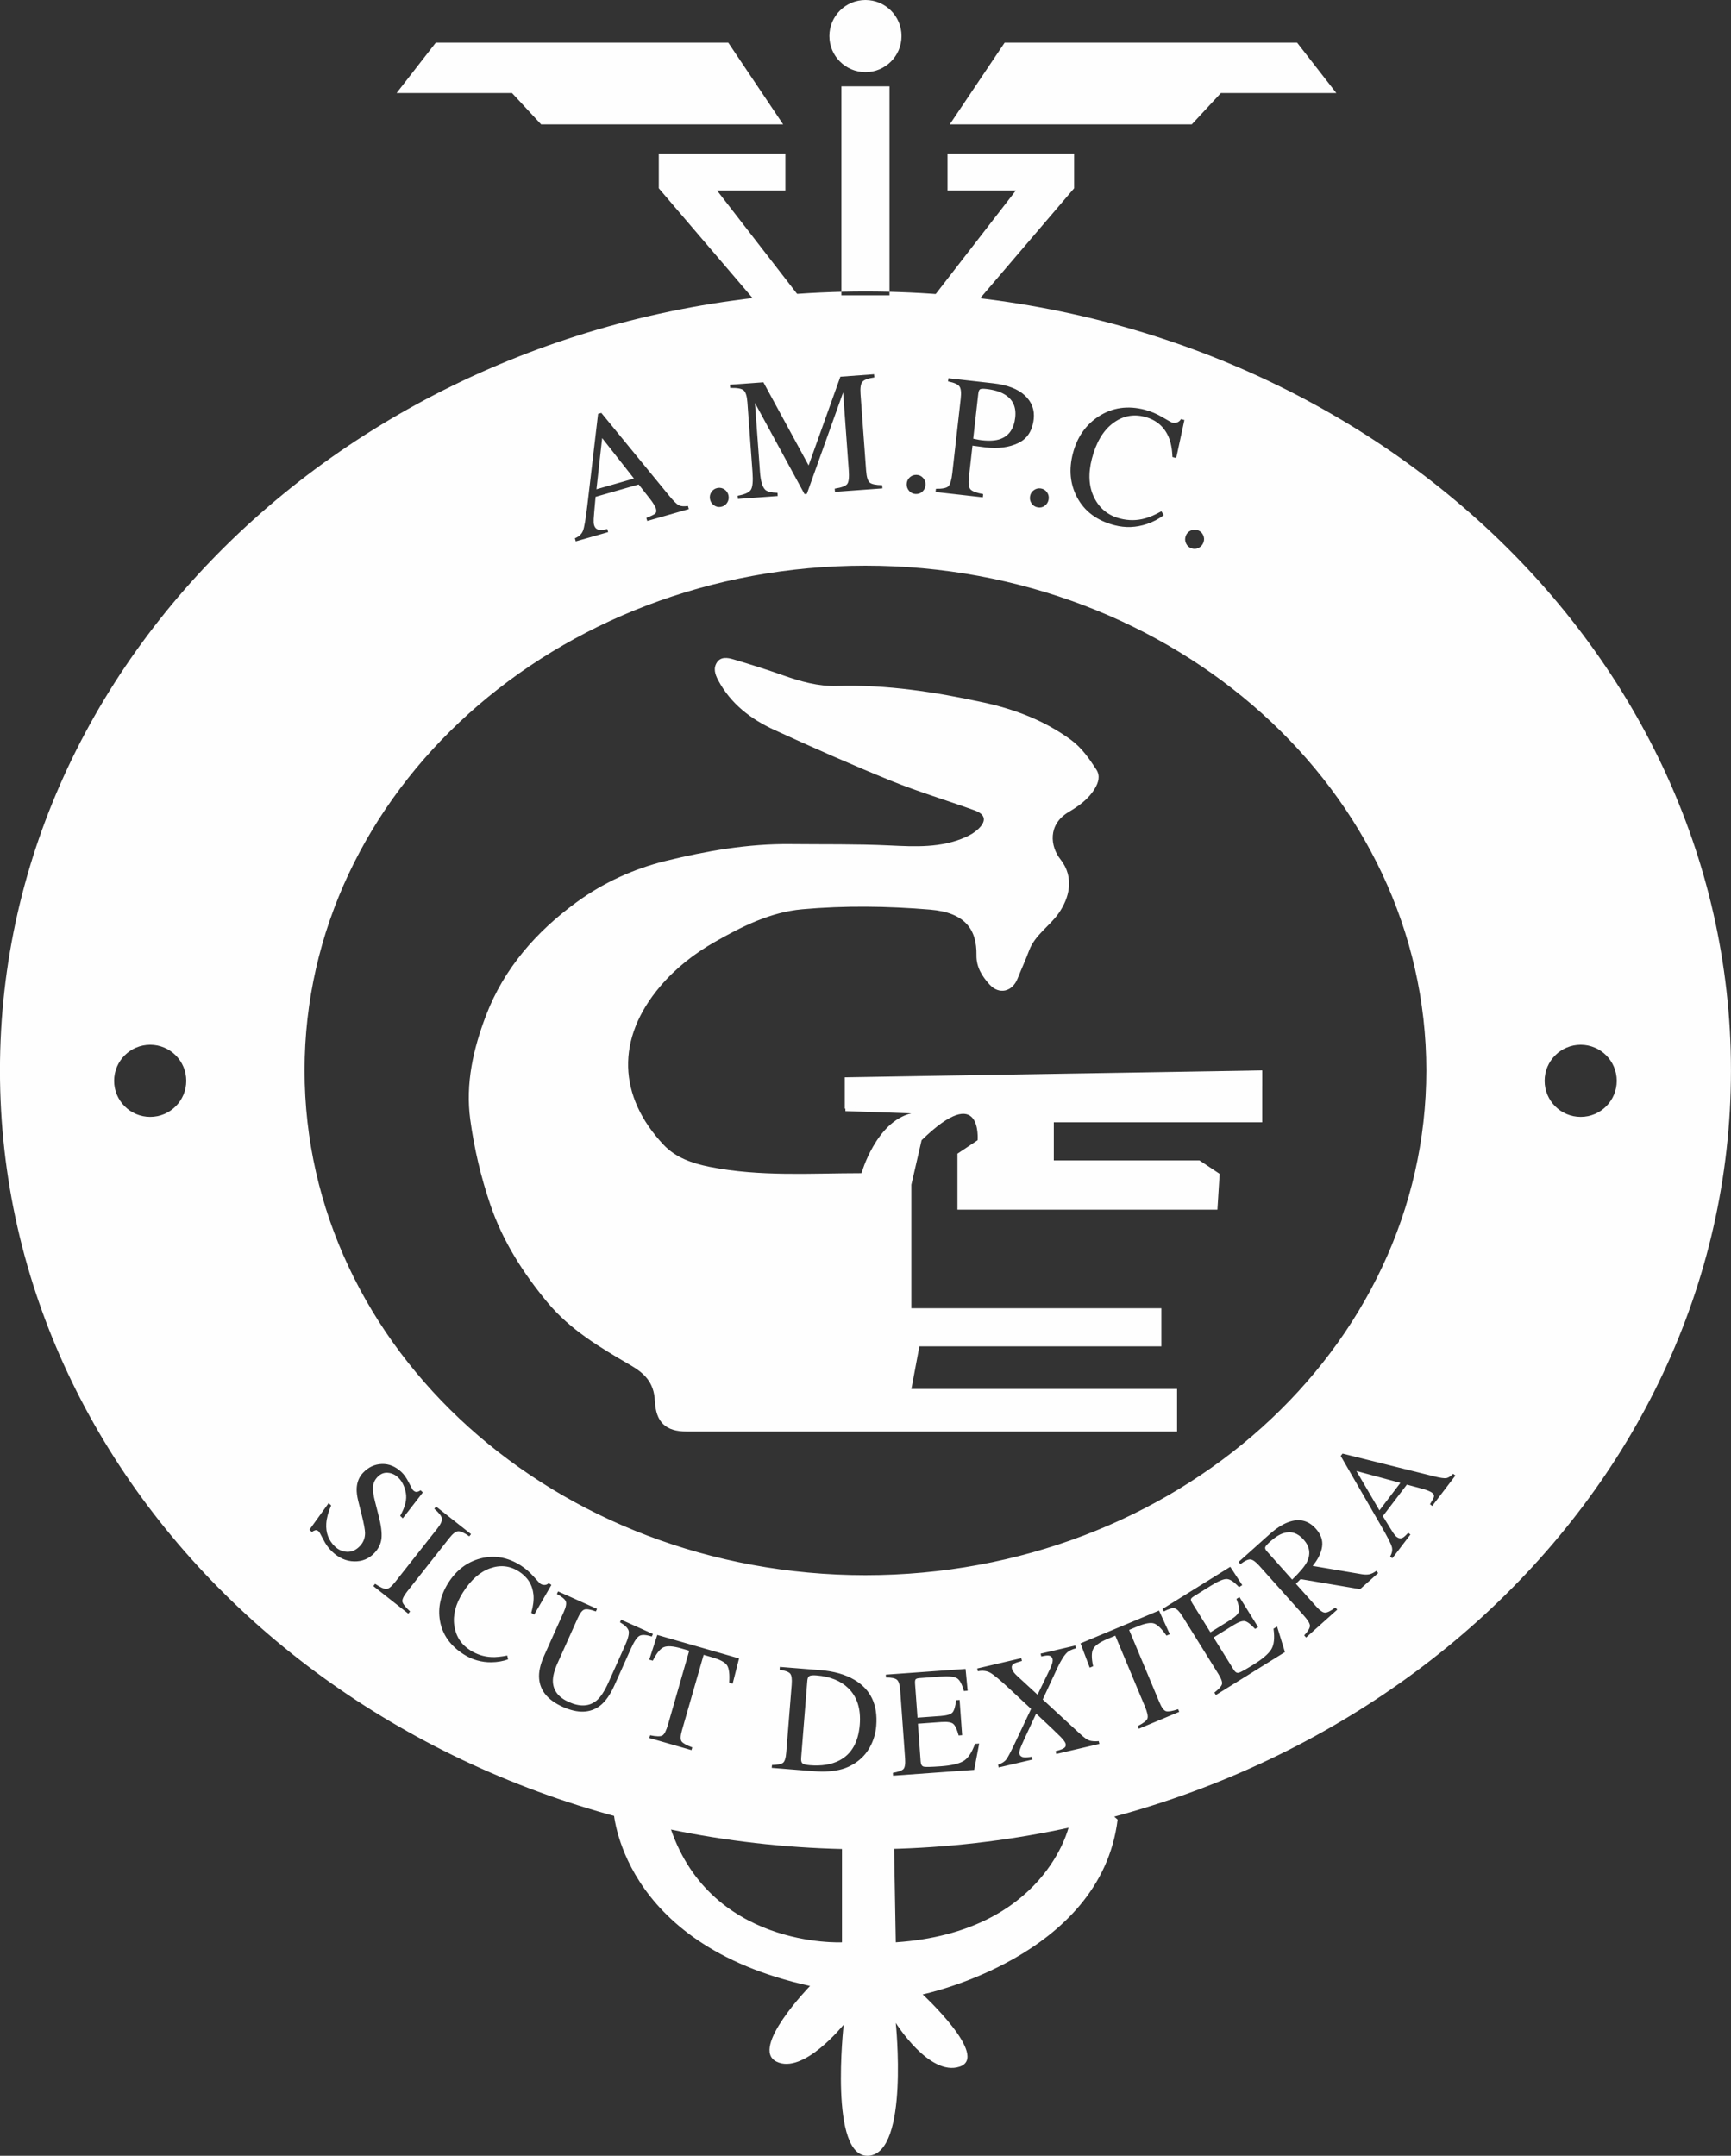
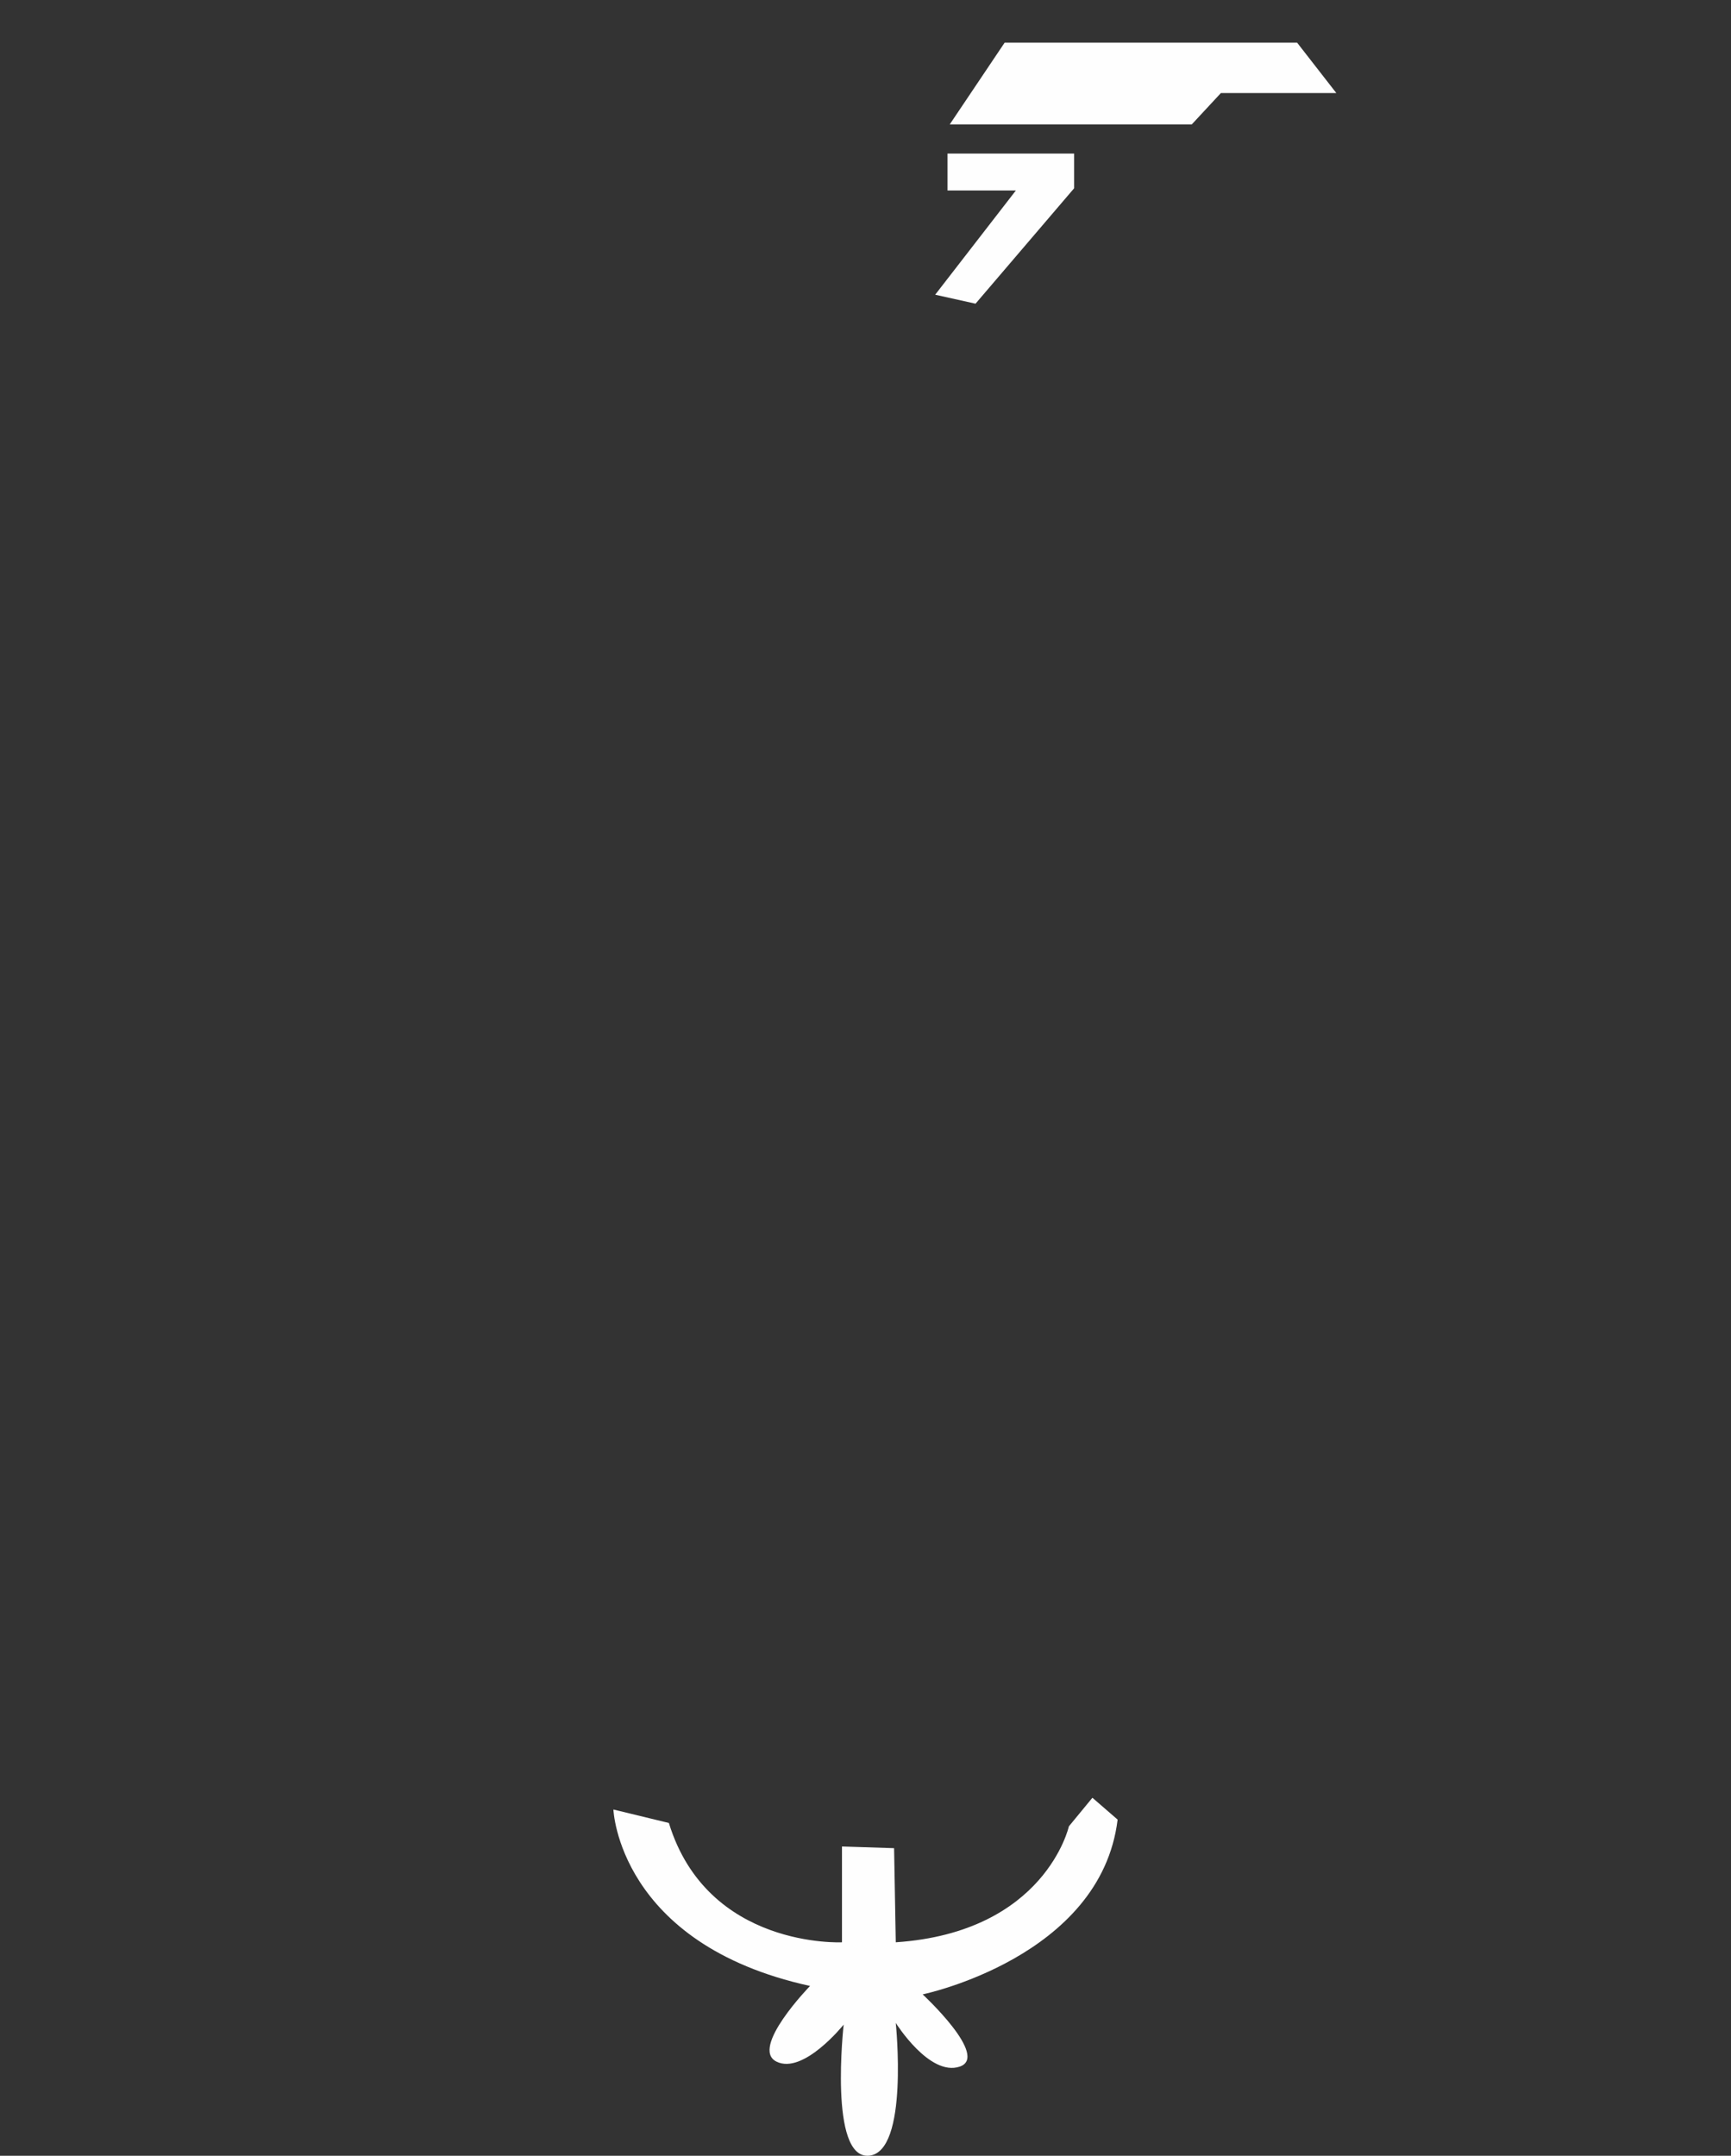
<svg xmlns="http://www.w3.org/2000/svg" xml:space="preserve" width="100%" height="100%" version="1.0" shape-rendering="geometricPrecision" text-rendering="geometricPrecision" image-rendering="optimizeQuality" fill-rule="evenodd" clip-rule="evenodd" viewBox="0 0 935.83 1165.54">
  <rect x="0" y="0" width="935.83" height="1165.54" fill="#333333" stroke="none" />
  <g id="Capa_x0020_1">
    <g id="_2743192645024">
-       <polygon fill="#FEFEFE" fill-rule="nonzero" points="424.61,83.02 424.61,103 387.66,103 431.28,159.34 409.47,164.19 356.16,101.8 356.16,83.02 " />
-       <polygon fill="#FEFEFE" fill-rule="nonzero" points="292.56,67.26 423.4,67.26 393.72,23.05 235.61,23.05 214.41,50.3 276.81,50.3 " />
      <polygon fill="#FEFEFE" fill-rule="nonzero" points="512.25,83.02 512.25,103 549.2,103 505.59,159.34 527.4,164.19 580.7,101.8 580.7,83.02 " />
      <polygon fill="#FEFEFE" fill-rule="nonzero" points="644.31,67.26 513.46,67.26 543.15,23.05 701.25,23.05 722.45,50.3 660.06,50.3 " />
      <path fill="#FEFEFE" fill-rule="nonzero" d="M331.62 978.33c0,0 2.72,72.69 106.31,95.41 0,0 -32.71,33.62 -18.17,40.89 14.54,7.27 36.35,-19.99 36.35,-19.99 0,0 -8.18,72.69 13.63,70.87 21.81,-1.81 14.54,-71.78 14.54,-71.78 0,0 18.18,29.08 34.53,23.63 16.35,-5.45 -19.99,-39.07 -19.99,-39.07 0,0 96.32,-19.99 105.4,-94.5l-13.63 -11.81 -12.72 15.45c0,0 -12.72,57.24 -93.59,62.7l-0.91 -50.89 -28.17 -0.91 0 51.8c0,0 -72.69,3.63 -93.59,-64.52l-29.98 -7.27z" />
-       <path fill="#FEFEFE" fill-rule="nonzero" d="M492.71 601.95l-35.66 -1.21 0 -16.96c3.63,0 225.34,-4.85 225.34,-4.85l0 27.86 -112.67 0 0 20.6 78.75 0 10.91 7.27 -1.21 19.38 -140.54 0 0 -30.29 10.9 -7.27c0,0 2.68,-32.12 -30.29,0l-5.53 24.02 0 66.84 135.17 0 0 20.59 -130.84 0 -4.32 23.02 143.65 0 0 23.02 -172.04 0 -92.94 0c-11.54,0.05 -16.79,-5.06 -17.33,-16.44 -0.49,-10.28 -5.83,-15.17 -13.43,-19.57 -16.27,-9.42 -32.47,-19.1 -44.65,-33.78 -13.16,-15.87 -24.19,-33.07 -30.9,-52.85 -5.09,-14.98 -8.69,-30.23 -10.83,-45.88 -2.67,-19.61 1.61,-38.35 8.47,-56.34 9.7,-25.46 27.14,-45.33 48.93,-61.27 14.5,-10.61 30.96,-18.12 48.18,-22.35 22.04,-5.42 44.58,-9.37 67.5,-9.12 17.85,0.19 35.68,-0.12 53.54,0.73 13.74,0.65 27.92,1.43 41.17,-4.49 2.56,-1.15 4.89,-2.53 6.88,-4.43 4.49,-4.3 3.93,-7.87 -2.01,-10.03 -14.97,-5.43 -30.3,-9.97 -45.04,-15.96 -21.33,-8.66 -42.4,-17.97 -63.32,-27.58 -12.63,-5.8 -23.48,-14.09 -30.27,-26.79 -1.74,-3.25 -2.77,-6.57 -0.67,-9.7 2.13,-3.19 5.81,-2.54 8.83,-1.65 8.98,2.66 17.93,5.47 26.75,8.59 9.53,3.38 19.19,6.11 29.34,5.8 26.93,-0.82 53.34,3.31 79.46,9 16.76,3.65 32.83,9.8 46.93,20.11 5.85,4.28 9.89,10.12 13.76,16.06 2.25,3.45 1.25,6.93 -0.79,10.33 -3.43,5.73 -8.73,9.46 -14.19,12.7 -11.44,6.79 -9.83,18.67 -4.46,25.47 7.99,10.13 4.59,21.3 -0.81,29.11 -4.92,7.12 -12.88,11.76 -16.06,20.27 -1.91,5.12 -4.21,10.09 -6.24,15.18 -2.87,7.19 -10,8.86 -15.16,3.2 -4.04,-4.43 -7.19,-9.43 -7.07,-15.89 0.24,-13.71 -6.03,-23 -24.98,-24.59 -23.09,-1.93 -46.22,-2.25 -69.25,-0.19 -17.11,1.53 -32.39,9.22 -47.11,17.58 -11.19,6.35 -21.3,14.25 -29.68,24.14 -23.94,28.26 -22.81,59.44 1.93,85.67 6.44,6.83 15.31,9.97 24.85,11.87 27.24,5.42 54.69,3.43 82.09,3.42 0,0 7.87,-27.91 26.98,-32.37z" />
-       <polygon fill="#FEFEFE" fill-rule="nonzero" points="456.72,599.43 456.72,582.46 682.39,578.72 682.36,587.01 " />
-       <path fill="#FEFEFE" fill-rule="nonzero" d="M745.76 816.59l-12.44 -21.27 23.78 6.41 -11.33 14.86zm16.77 13.07l-1.22 -0.93c-1.28,1.42 -2.26,2.3 -2.93,2.65 -1.1,0.56 -2.2,0.41 -3.31,-0.43 -0.56,-0.43 -1.19,-1.16 -1.88,-2.21 -0.7,-1.05 -2.56,-4.06 -5.59,-9.02l13 -17.05 8.3 2.24c1.19,0.3 2.26,0.66 3.23,1.07 0.97,0.41 1.61,0.73 1.94,0.97 0.96,0.74 1.35,1.47 1.18,2.2 -0.17,0.73 -0.89,2.11 -2.16,4.13l1.22 0.93 12.54 -16.45 -1.23 -0.93c-1.37,1.36 -2.58,2.13 -3.66,2.33 -1.08,0.19 -3.26,-0.11 -6.55,-0.93l-49.6 -12.33 -0.98 1.29 22.02 38.11c3.3,5.71 5.17,9.39 5.62,11.05 0.45,1.66 0.14,3.39 -0.94,5.2l1.22 0.93 9.78 -12.82zm-63.95 24.36l-13.58 -15.19c-0.83,-0.92 -1.16,-1.68 -1,-2.27 0.16,-0.59 1.1,-1.66 2.82,-3.2 2.54,-2.28 4.9,-3.75 7.07,-4.43 4.04,-1.28 7.67,-0.13 10.85,3.44 3.31,3.71 3.96,7.67 1.95,11.9 -1.19,2.44 -3.9,5.69 -8.11,9.75zm7.54 31.32l16.84 -15.07 -1.02 -1.15c-2.48,1.85 -4.32,2.77 -5.55,2.77 -1.22,-0 -2.86,-1.15 -4.9,-3.43l-10.88 -12.16 2.53 -2.53 32.17 5.44 9.77 -8.73 -1.03 -1.15c-1.31,0.95 -2.54,1.56 -3.71,1.81 -1.16,0.25 -2.55,0.24 -4.18,-0.03l-26.5 -4.48c2.91,-3.54 4.61,-7.01 5.1,-10.41 0.5,-3.4 -0.63,-6.64 -3.37,-9.7 -4.09,-4.57 -9.11,-5.73 -15.06,-3.48 -3.13,1.18 -6.45,3.33 -9.94,6.45l-16.79 15.02 1.03 1.15c2.35,-1.78 4.15,-2.62 5.39,-2.52 1.24,0.1 2.84,1.24 4.78,3.4l23.89 26.72c2.29,2.56 3.46,4.44 3.51,5.65 0.06,1.22 -0.99,2.97 -3.11,5.28l1.02 1.15zm-48.78 31.1l37.34 -23.22 -4.25 -13.82 -1.93 1.2c0.72,5.11 0.28,8.87 -1.3,11.3 -1.58,2.43 -4.72,5.1 -9.4,8.01 -4.33,2.69 -7,4.18 -8.02,4.47 -1.03,0.29 -1.97,-0.26 -2.84,-1.66l-10.82 -17.4 10.66 -6.63c2.92,-1.82 5.07,-2.53 6.42,-2.16 1.36,0.38 3.14,1.77 5.35,4.17l1.62 -1 -10.09 -16.23 -1.62 1c1.19,3.02 1.65,5.22 1.4,6.61 -0.26,1.39 -1.86,3 -4.8,4.83l-10.66 6.63 -9.76 -15.69c-0.57,-0.91 -0.84,-1.61 -0.81,-2.09 0.03,-0.48 0.55,-1.03 1.57,-1.67l9.4 -5.85c4.05,-2.52 6.94,-3.69 8.68,-3.5 1.74,0.18 3.85,1.64 6.37,4.37l1.76 -1.09 -6.49 -9.91 -36.7 22.82 0.81 1.31c2.67,-1.41 4.62,-1.96 5.85,-1.66 1.21,0.3 2.6,1.7 4.15,4.2l19.45 31.26c1.64,2.64 2.29,4.52 1.93,5.63 -0.35,1.11 -1.7,2.6 -4.08,4.46l0.81 1.3zm-68.19 -14.8l1.83 -0.76c-0.96,-4.42 -0.94,-7.55 0.06,-9.39 0.99,-1.85 3.56,-3.65 7.71,-5.38l4.22 -1.76 15.96 38.18c1.38,3.29 1.85,5.51 1.4,6.65 -0.44,1.15 -2.19,2.5 -5.27,4.08l0.6 1.42 21.87 -9.15 -0.59 -1.42c-3.15,1.05 -5.32,1.42 -6.52,1.09 -1.2,-0.33 -2.41,-1.96 -3.64,-4.9l-16.34 -39.07 4.18 -1.74c4.35,-1.82 7.45,-2.4 9.33,-1.73 1.87,0.66 4.1,2.85 6.68,6.56l1.8 -0.75 -5.83 -12.8 -42.44 17.74 4.98 13.16zm-49.21 53.95l18.28 -4.27 -0.35 -1.5c-1.93,0.31 -3.33,0.42 -4.19,0.32 -1.44,-0.16 -2.3,-0.81 -2.57,-1.96 -0.15,-0.62 0.06,-1.67 0.6,-3.15 0.34,-0.93 0.99,-2.43 1.94,-4.5l6.52 -14.05c7.17,6.69 11.57,10.88 13.21,12.56 1.63,1.68 2.55,2.94 2.74,3.79 0.23,0.98 -0.06,1.74 -0.86,2.29 -0.8,0.55 -2.31,1.11 -4.54,1.69l0.35 1.5 23.29 -5.44 -0.35 -1.5c-2.13,0.17 -3.81,0.05 -5.03,-0.34 -1.22,-0.39 -2.91,-1.59 -5.07,-3.6l-20.18 -18.59 8.03 -17.29c1.91,-4.02 3.67,-6.76 5.26,-8.2 1.01,-0.91 2.57,-1.63 4.68,-2.17l-0.35 -1.5 -18.76 4.39 0.35 1.5c1.84,-0.4 3.13,-0.57 3.87,-0.49 1.22,0.13 1.97,0.78 2.24,1.96 0.11,0.47 0.09,1.03 -0.06,1.68 -0.23,1.08 -0.81,2.57 -1.74,4.47l-6.32 13.08 -10.99 -10.13c-0.62,-0.57 -1.12,-1.09 -1.5,-1.55 -0.75,-0.9 -1.22,-1.72 -1.38,-2.45 -0.27,-1.15 0.08,-2.02 1.05,-2.61 0.65,-0.4 2.1,-0.91 4.38,-1.52l-0.35 -1.5 -23.83 5.57 0.35 1.5c2.57,-0.49 4.79,-0.23 6.65,0.79 1.85,1.02 5.33,3.91 10.43,8.66l11.7 10.91 -8.63 18.26c-2.31,4.89 -3.91,7.92 -4.8,9.08 -0.88,1.17 -2.36,2.11 -4.43,2.84l0.35 1.5zm-57.12 4.46l43.86 -3.15 2.69 -14.21 -2.26 0.16c-1.75,4.85 -3.89,7.99 -6.42,9.4 -2.53,1.41 -6.55,2.31 -12.05,2.71 -5.08,0.37 -8.14,0.44 -9.18,0.22 -1.04,-0.22 -1.61,-1.15 -1.73,-2.79l-1.47 -20.44 12.52 -0.9c3.43,-0.25 5.67,0.11 6.69,1.08 1.02,0.96 1.96,3.03 2.79,6.18l1.9 -0.14 -1.37 -19.06 -1.9 0.13c-0.35,3.23 -0.97,5.39 -1.84,6.5 -0.88,1.11 -3.05,1.79 -6.5,2.04l-12.52 0.9 -1.33 -18.42c-0.07,-1.07 0.01,-1.81 0.26,-2.23 0.25,-0.41 0.97,-0.65 2.16,-0.74l11.05 -0.8c4.75,-0.34 7.86,-0.03 9.31,0.95 1.45,0.97 2.65,3.25 3.6,6.83l2.06 -0.15 -1.13 -11.79 -43.11 3.09 0.11 1.54c3.03,0 5.01,0.41 5.94,1.26 0.94,0.83 1.51,2.72 1.72,5.65l2.64 36.72c0.22,3.1 -0.08,5.06 -0.91,5.89 -0.83,0.83 -2.72,1.51 -5.69,2.04l0.11 1.53zm-49.72 -9.37l3.36 -41.97c0.11,-1.37 0.5,-2.23 1.19,-2.58 0.68,-0.35 1.93,-0.45 3.75,-0.31 7.31,0.59 13.04,2.88 17.18,6.89 4.83,4.69 6.91,11.26 6.24,19.73 -0.76,9.49 -4.43,15.94 -11.03,19.37 -4.3,2.23 -9.61,3.09 -15.95,2.58 -2.03,-0.17 -3.35,-0.48 -3.96,-0.97 -0.61,-0.48 -0.87,-1.39 -0.76,-2.74zm-15.87 5.14l22.54 1.8c6.04,0.48 11.2,0.11 15.47,-1.12 2.34,-0.65 4.63,-1.7 6.87,-3.14 3.53,-2.29 6.27,-5.22 8.21,-8.79 1.94,-3.57 3.08,-7.41 3.41,-11.53 0.91,-11.41 -3.05,-19.7 -11.88,-24.87 -4.9,-2.88 -11.03,-4.61 -18.39,-5.2l-21.85 -1.74 -0.13 1.53c2.99,0.45 4.89,1.15 5.69,2.07 0.8,0.93 1.08,2.9 0.85,5.91l-2.94 36.69c-0.24,3.1 -0.85,5 -1.81,5.69 -0.96,0.69 -2.93,1.07 -5.91,1.16l-0.13 1.53zm-66.21 -58.49l1.91 0.55c2.02,-4.05 3.99,-6.48 5.92,-7.3 1.93,-0.82 5.06,-0.61 9.38,0.63l4.39 1.26 -11.42 39.78c-0.99,3.43 -2.01,5.45 -3.07,6.06 -1.06,0.62 -3.28,0.58 -6.66,-0.11l-0.43 1.48 22.8 6.55 0.43 -1.48c-3.11,-1.15 -5.04,-2.22 -5.77,-3.22 -0.73,-1 -0.66,-3.04 0.22,-6.1l11.69 -40.71 4.35 1.25c4.53,1.3 7.32,2.8 8.36,4.48 1.05,1.69 1.42,4.79 1.11,9.3l1.87 0.54 3.46 -13.64 -44.21 -12.7 -4.34 13.39zm-49.3 -36.91l-0.63 1.4c2.7,1.48 4.3,2.8 4.78,3.94 0.48,1.15 0.12,3.1 -1.12,5.85l-10.58 23.6c-2.09,4.67 -3,8.78 -2.7,12.34 0.52,6.61 4.79,11.71 12.81,15.31 8.12,3.64 14.83,3.42 20.15,-0.66 2.88,-2.22 5.49,-5.94 7.83,-11.15l8.81 -19.66c1.78,-3.96 3.35,-6.28 4.72,-6.98 1.37,-0.7 3.57,-0.57 6.59,0.41l0.62 -1.4 -17.18 -7.71 -0.63 1.4c2.59,1.48 4.12,2.96 4.63,4.44 0.5,1.48 -0.18,4.27 -2.02,8.37l-8.81 19.65c-2.16,4.82 -4.34,8.12 -6.53,9.91 -3.93,3.2 -8.94,3.44 -15,0.72 -5.52,-2.48 -8.38,-6.18 -8.56,-11.1 -0.07,-2.69 0.78,-6.02 2.56,-9.97l10.83 -24.15c1.24,-2.78 2.47,-4.36 3.66,-4.76 1.19,-0.4 3.26,-0.05 6.2,1.03l0.63 -1.4 -21.06 -9.44zm-20.15 -14.02c-7.13,-4.52 -14.47,-5.77 -21.99,-3.75 -7.15,1.94 -12.89,6.31 -17.2,13.11 -4.21,6.64 -5.73,13.46 -4.54,20.43 1.29,7.56 5.63,13.67 13.01,18.35 4.5,2.85 9.46,4.25 14.89,4.19 3.2,-0.05 6.18,-0.57 8.94,-1.56l-0.45 -2.1c-3.31,0.67 -6.14,0.95 -8.48,0.84 -4.1,-0.17 -7.92,-1.39 -11.48,-3.64 -4.92,-3.12 -7.8,-7.56 -8.65,-13.31 -0.85,-5.76 0.7,-11.75 4.66,-17.98 4.3,-6.78 9.2,-11.14 14.71,-13.07 5.51,-1.93 10.67,-1.37 15.47,1.67 4.76,3.02 7.41,7.23 7.95,12.61 0.26,2.85 -0.13,6.12 -1.19,9.81l1.57 1 9.32 -16.1 -1.44 -0.92c-0.71,0.63 -1.48,0.95 -2.29,0.94 -0.81,0 -1.54,-0.21 -2.19,-0.62 -0.32,-0.2 -1.54,-1.5 -3.68,-3.91 -2.14,-2.41 -4.45,-4.41 -6.93,-5.98zm-79.72 11.14l18.9 14.91 0.96 -1.21c-2.46,-2.24 -3.83,-3.96 -4.13,-5.17 -0.29,-1.21 0.55,-3.06 2.52,-5.57l22.8 -28.91c1.88,-2.39 3.48,-3.63 4.8,-3.71 1.31,-0.08 3.31,0.84 6.01,2.76l0.95 -1.2 -18.9 -14.91 -0.96 1.2c2.5,2.17 3.87,3.91 4.09,5.2 0.22,1.3 -0.6,3.14 -2.49,5.53l-22.8 28.91c-1.98,2.5 -3.59,3.75 -4.82,3.74 -1.25,-0.01 -3.24,-0.94 -5.99,-2.8l-0.95 1.2zm-24.16 -44.9l-10.4 14.43 1.3 1.23c0.54,-0.42 1.13,-0.72 1.78,-0.93 0.65,-0.2 1.32,0.03 2.01,0.69 0.29,0.28 1.09,1.71 2.41,4.3 1.31,2.59 2.89,4.76 4.7,6.49 3.63,3.45 7.61,5.24 11.94,5.34 4.34,0.11 8,-1.4 10.99,-4.54 2.23,-2.34 3.51,-4.99 3.83,-7.96 0.29,-2.96 -0.22,-7 -1.53,-12.11l-2.08 -8.18c-0.78,-3.05 -1.11,-5.57 -0.96,-7.56 0.12,-1.97 0.91,-3.72 2.38,-5.26 1.64,-1.72 3.51,-2.49 5.63,-2.31 2.12,0.18 3.98,1.03 5.59,2.57 2.07,1.97 3.44,4.73 4.12,8.27 0.67,3.54 -0.35,7.69 -3.05,12.44l1.41 1.34 10.85 -13.99 -1.2 -1.15c-0.77,0.5 -1.46,0.79 -2.07,0.87 -0.61,0.09 -1.28,-0.22 -2.02,-0.91 -0.26,-0.26 -1.02,-1.62 -2.27,-4.09 -1.25,-2.48 -2.55,-4.35 -3.89,-5.63 -3.26,-3.11 -6.83,-4.59 -10.72,-4.46 -3.89,0.13 -7.28,1.7 -10.16,4.73 -2.17,2.28 -3.33,5.16 -3.46,8.65 -0.04,1.85 0.22,3.99 0.8,6.41l1.99 7.97c1.14,4.59 1.72,7.77 1.75,9.54 0.01,2.76 -0.92,5.11 -2.78,7.06 -2.06,2.17 -4.35,3.2 -6.87,3.11 -2.52,-0.09 -4.72,-1.04 -6.6,-2.82 -3.47,-3.3 -5.04,-7.46 -4.72,-12.47 0.18,-2.87 1.06,-6.13 2.63,-9.78l-1.35 -1.29zm466.45 -516.2c1.35,0.48 2.66,0.4 3.91,-0.24 1.25,-0.64 2.12,-1.63 2.6,-2.98 0.47,-1.35 0.41,-2.67 -0.19,-3.94 -0.6,-1.28 -1.56,-2.15 -2.89,-2.62 -1.33,-0.46 -2.63,-0.39 -3.91,0.23 -1.29,0.61 -2.16,1.59 -2.63,2.94 -0.48,1.35 -0.42,2.67 0.18,3.96 0.59,1.29 1.57,2.18 2.93,2.65zm-25.22 -74.91c-9.25,-2.39 -17.56,-1.19 -24.95,3.6 -7.02,4.57 -11.67,11.26 -13.95,20.08 -2.22,8.61 -1.49,16.46 2.21,23.54 4.01,7.67 10.8,12.75 20.36,15.22 5.83,1.51 11.65,1.28 17.47,-0.67 3.42,-1.16 6.45,-2.75 9.07,-4.78l-1.22 -2.11c-3.33,1.88 -6.28,3.16 -8.83,3.85 -4.46,1.24 -9,1.26 -13.61,0.07 -6.37,-1.65 -11.02,-5.42 -13.93,-11.31 -2.91,-5.89 -3.32,-12.88 -1.24,-20.96 2.27,-8.78 6.03,-15.17 11.28,-19.16 5.25,-3.98 10.99,-5.18 17.22,-3.56 6.17,1.59 10.48,5.19 12.93,10.79 1.28,2.97 1.98,6.63 2.13,10.98l2.04 0.53 4.43 -20.56 -1.87 -0.48c-0.55,0.93 -1.26,1.53 -2.14,1.8 -0.87,0.28 -1.73,0.31 -2.57,0.09 -0.4,-0.1 -2.18,-1.08 -5.31,-2.93 -3.14,-1.85 -6.31,-3.19 -9.53,-4.02zm-57.88 52.8c1.41,0.24 2.69,-0.06 3.82,-0.91 1.13,-0.84 1.82,-1.97 2.06,-3.38 0.24,-1.41 -0.04,-2.7 -0.85,-3.85 -0.8,-1.16 -1.9,-1.85 -3.29,-2.09 -1.39,-0.24 -2.66,0.06 -3.81,0.88 -1.16,0.82 -1.86,1.94 -2.1,3.35 -0.24,1.41 0.04,2.7 0.85,3.87 0.8,1.17 1.91,1.88 3.33,2.12zm-12.17 -48.66c-0.69,6.05 -3.34,9.94 -7.96,11.65 -2.54,0.94 -5.92,1.17 -10.11,0.7 -0.48,-0.06 -0.97,-0.12 -1.47,-0.21 -0.5,-0.09 -1.56,-0.3 -3.18,-0.63l2.73 -24.24c0.15,-1.3 0.46,-2.11 0.93,-2.44 0.48,-0.33 1.65,-0.39 3.52,-0.18 3.96,0.45 7.17,1.39 9.62,2.83 4.58,2.66 6.55,6.83 5.91,12.52zm-43.08 40.33l25.56 2.88 0.2 -1.72c-3.63,-0.69 -5.92,-1.54 -6.87,-2.56 -0.95,-1.02 -1.23,-3.28 -0.84,-6.77l1.91 -16.88c0.74,0.08 1.87,0.24 3.4,0.45 1.52,0.22 2.78,0.38 3.76,0.5 6.84,0.77 12.7,-0.01 17.57,-2.35 4.87,-2.33 7.67,-6.66 8.38,-12.98 0.56,-5 -1.04,-9.25 -4.8,-12.77 -3.76,-3.52 -9.51,-5.71 -17.24,-6.58l-24.09 -2.72 -0.19 1.72c3.24,0.64 5.29,1.53 6.13,2.67 0.85,1.14 1.1,3.33 0.73,6.56l-4.54 40.26c-0.43,3.82 -1.14,6.22 -2.12,7.19 -0.98,0.97 -3.23,1.43 -6.75,1.37l-0.19 1.72zm-10.67 1.09c1.43,0.05 2.66,-0.41 3.67,-1.4 1,-0.98 1.54,-2.19 1.59,-3.62 0.06,-1.43 -0.4,-2.67 -1.35,-3.7 -0.95,-1.04 -2.13,-1.58 -3.54,-1.63 -1.41,-0.05 -2.63,0.41 -3.67,1.37 -1.04,0.97 -1.58,2.17 -1.63,3.6 -0.06,1.43 0.4,2.67 1.35,3.73 0.95,1.06 2.15,1.61 3.58,1.66zm-96.2 2.66l21.54 -1.57 -0.13 -1.73c-3.34,-0.12 -5.52,-0.65 -6.55,-1.58 -1.57,-1.44 -2.55,-4.71 -2.92,-9.81l-2.71 -37.19 26.79 49.25 1.26 -0.09 19.61 -54.83 3.05 41.88c0.29,3.94 0.02,6.47 -0.81,7.59 -0.83,1.11 -3.09,1.96 -6.77,2.53l0.13 1.73 25.65 -1.87 -0.13 -1.73c-3.42,-0.06 -5.66,-0.52 -6.72,-1.41 -1.06,-0.89 -1.71,-3.03 -1.96,-6.43l-3.02 -41.46c-0.24,-3.31 0.1,-5.5 1.01,-6.59 0.91,-1.09 3.06,-1.88 6.44,-2.37l-0.13 -1.73 -18.22 1.33 -17.17 47.96 -24.44 -44.93 -18.08 1.31 0.13 1.74c3.72,-0.09 6.13,0.33 7.25,1.28 1.11,0.94 1.8,3.09 2.05,6.46l2.76 37.87c0.35,4.92 0.05,8.09 -0.93,9.52 -0.98,1.43 -3.35,2.48 -7.11,3.15l0.13 1.73zm-9.1 4.27c1.41,-0.26 2.5,-0.98 3.28,-2.16 0.77,-1.18 1.03,-2.47 0.76,-3.88 -0.26,-1.41 -0.96,-2.51 -2.12,-3.32 -1.15,-0.8 -2.43,-1.09 -3.81,-0.83 -1.38,0.26 -2.48,0.97 -3.28,2.14 -0.8,1.17 -1.07,2.46 -0.81,3.87 0.26,1.41 0.96,2.52 2.13,3.35 1.15,0.82 2.44,1.11 3.85,0.85zm-67.37 -9.48l3.09 -27.68 17.21 21.87 -20.31 5.81zm6.35 23.17l-0.48 -1.67c-2.12,0.42 -3.6,0.56 -4.44,0.42 -1.37,-0.24 -2.28,-1.11 -2.71,-2.63 -0.22,-0.76 -0.28,-1.85 -0.21,-3.28 0.07,-1.43 0.42,-5.41 1.03,-11.94l23.3 -6.67 6.01 7.64c0.87,1.08 1.6,2.13 2.21,3.15 0.61,1.02 0.97,1.76 1.1,2.19 0.37,1.31 0.23,2.24 -0.42,2.79 -0.65,0.55 -2.24,1.31 -4.75,2.29l0.48 1.67 22.48 -6.43 -0.48 -1.67c-2.16,0.3 -3.78,0.18 -4.9,-0.37 -1.1,-0.55 -2.87,-2.3 -5.31,-5.26l-36.61 -44.69 -1.76 0.5 -5.8 49.4c-0.87,7.41 -1.66,12.01 -2.37,13.81 -0.71,1.8 -2.17,3.16 -4.37,4.07l0.48 1.67 17.52 -5.01zm525.77 277.16c-10.77,0 -19.5,8.73 -19.5,19.49 0,10.77 8.73,19.5 19.5,19.5 10.76,0 19.49,-8.73 19.49,-19.5 0,-10.76 -8.73,-19.49 -19.49,-19.49zm-773.37 0c-10.77,0 -19.5,8.73 -19.5,19.49 0,10.77 8.73,19.5 19.5,19.5 10.77,0 19.5,-8.73 19.5,-19.5 0,-10.76 -8.73,-19.49 -19.5,-19.49zm386.69 -564.87c-10.77,0 -19.5,8.73 -19.5,19.5 0,10.77 8.73,19.5 19.5,19.5 10.77,0 19.5,-8.73 19.5,-19.5 0,-10.77 -8.73,-19.5 -19.5,-19.5zm13 46.7l-26 0 0 112.97 26 0 0 -112.97zm-13 259.13c-167.46,0 -303.22,122.18 -303.22,272.9 0,150.72 135.76,272.9 303.22,272.9 167.46,0 303.22,-122.18 303.22,-272.9 0,-150.72 -135.76,-272.9 -303.22,-272.9zm467.92 272.9c0,232.58 -209.5,421.12 -467.92,421.12 -258.42,0 -467.91,-188.54 -467.91,-421.12 0,-232.58 209.49,-421.12 467.91,-421.12 258.42,0 467.92,188.54 467.92,421.12z" />
    </g>
  </g>
</svg>